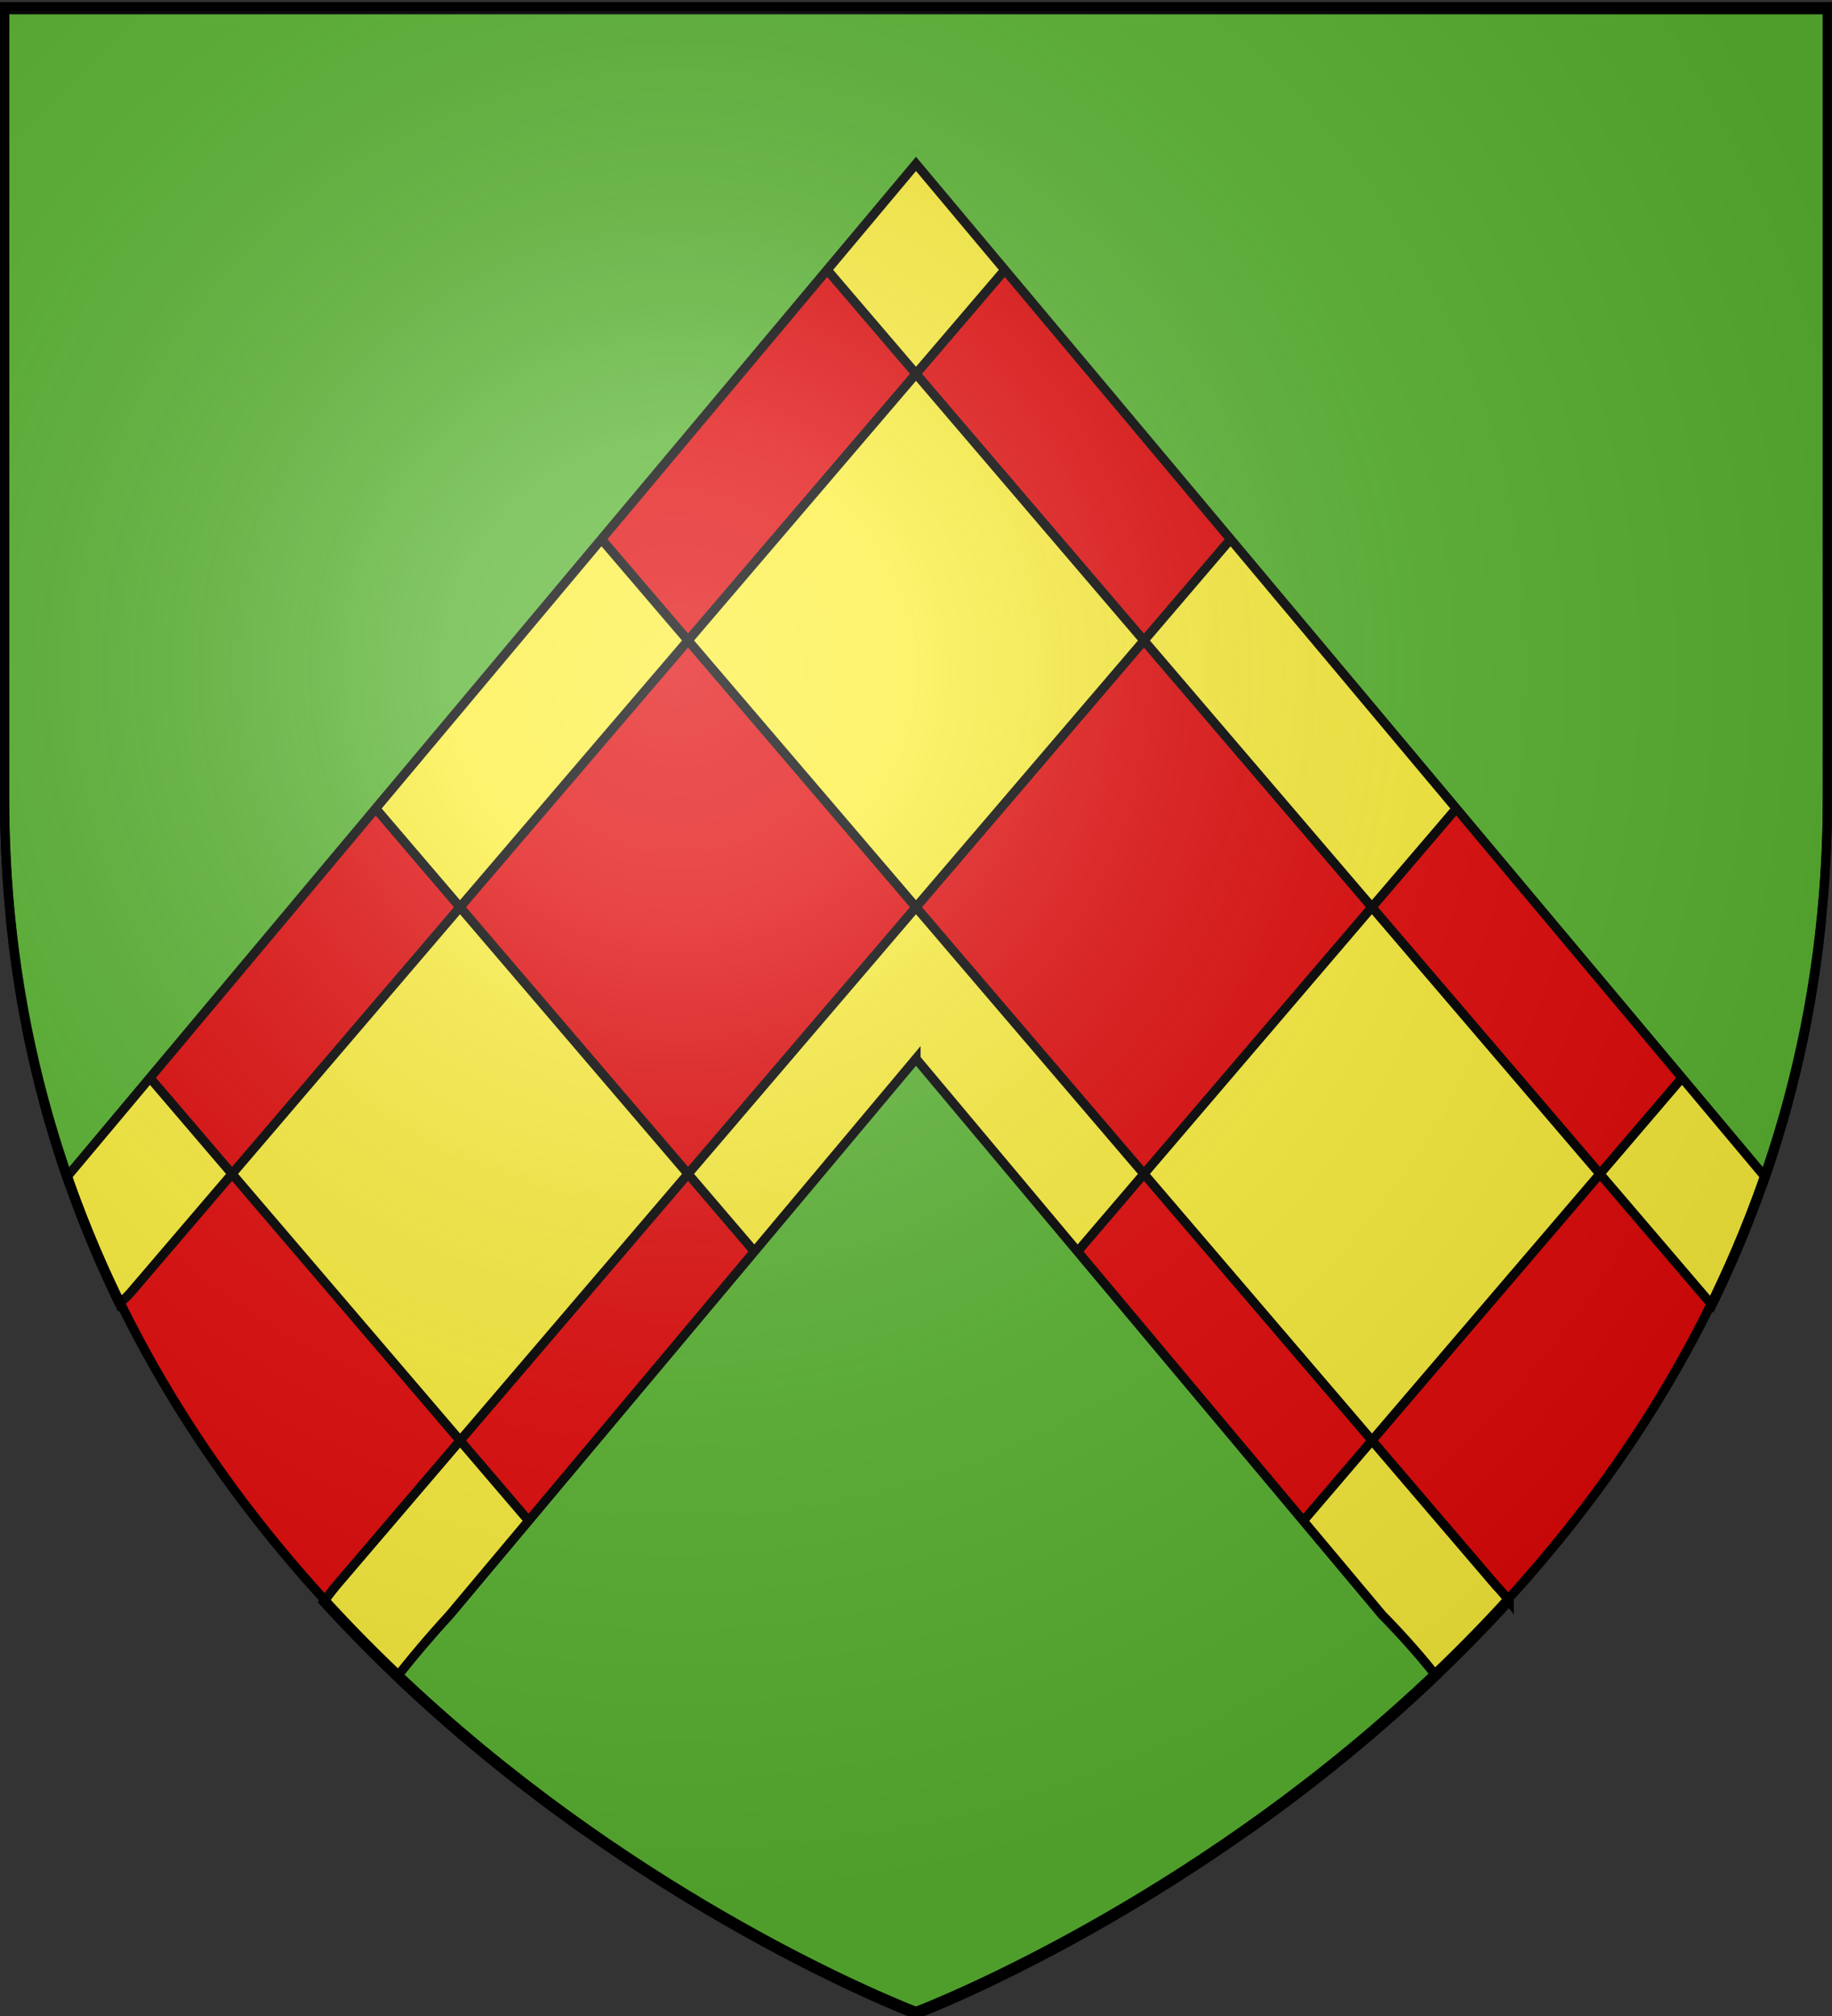
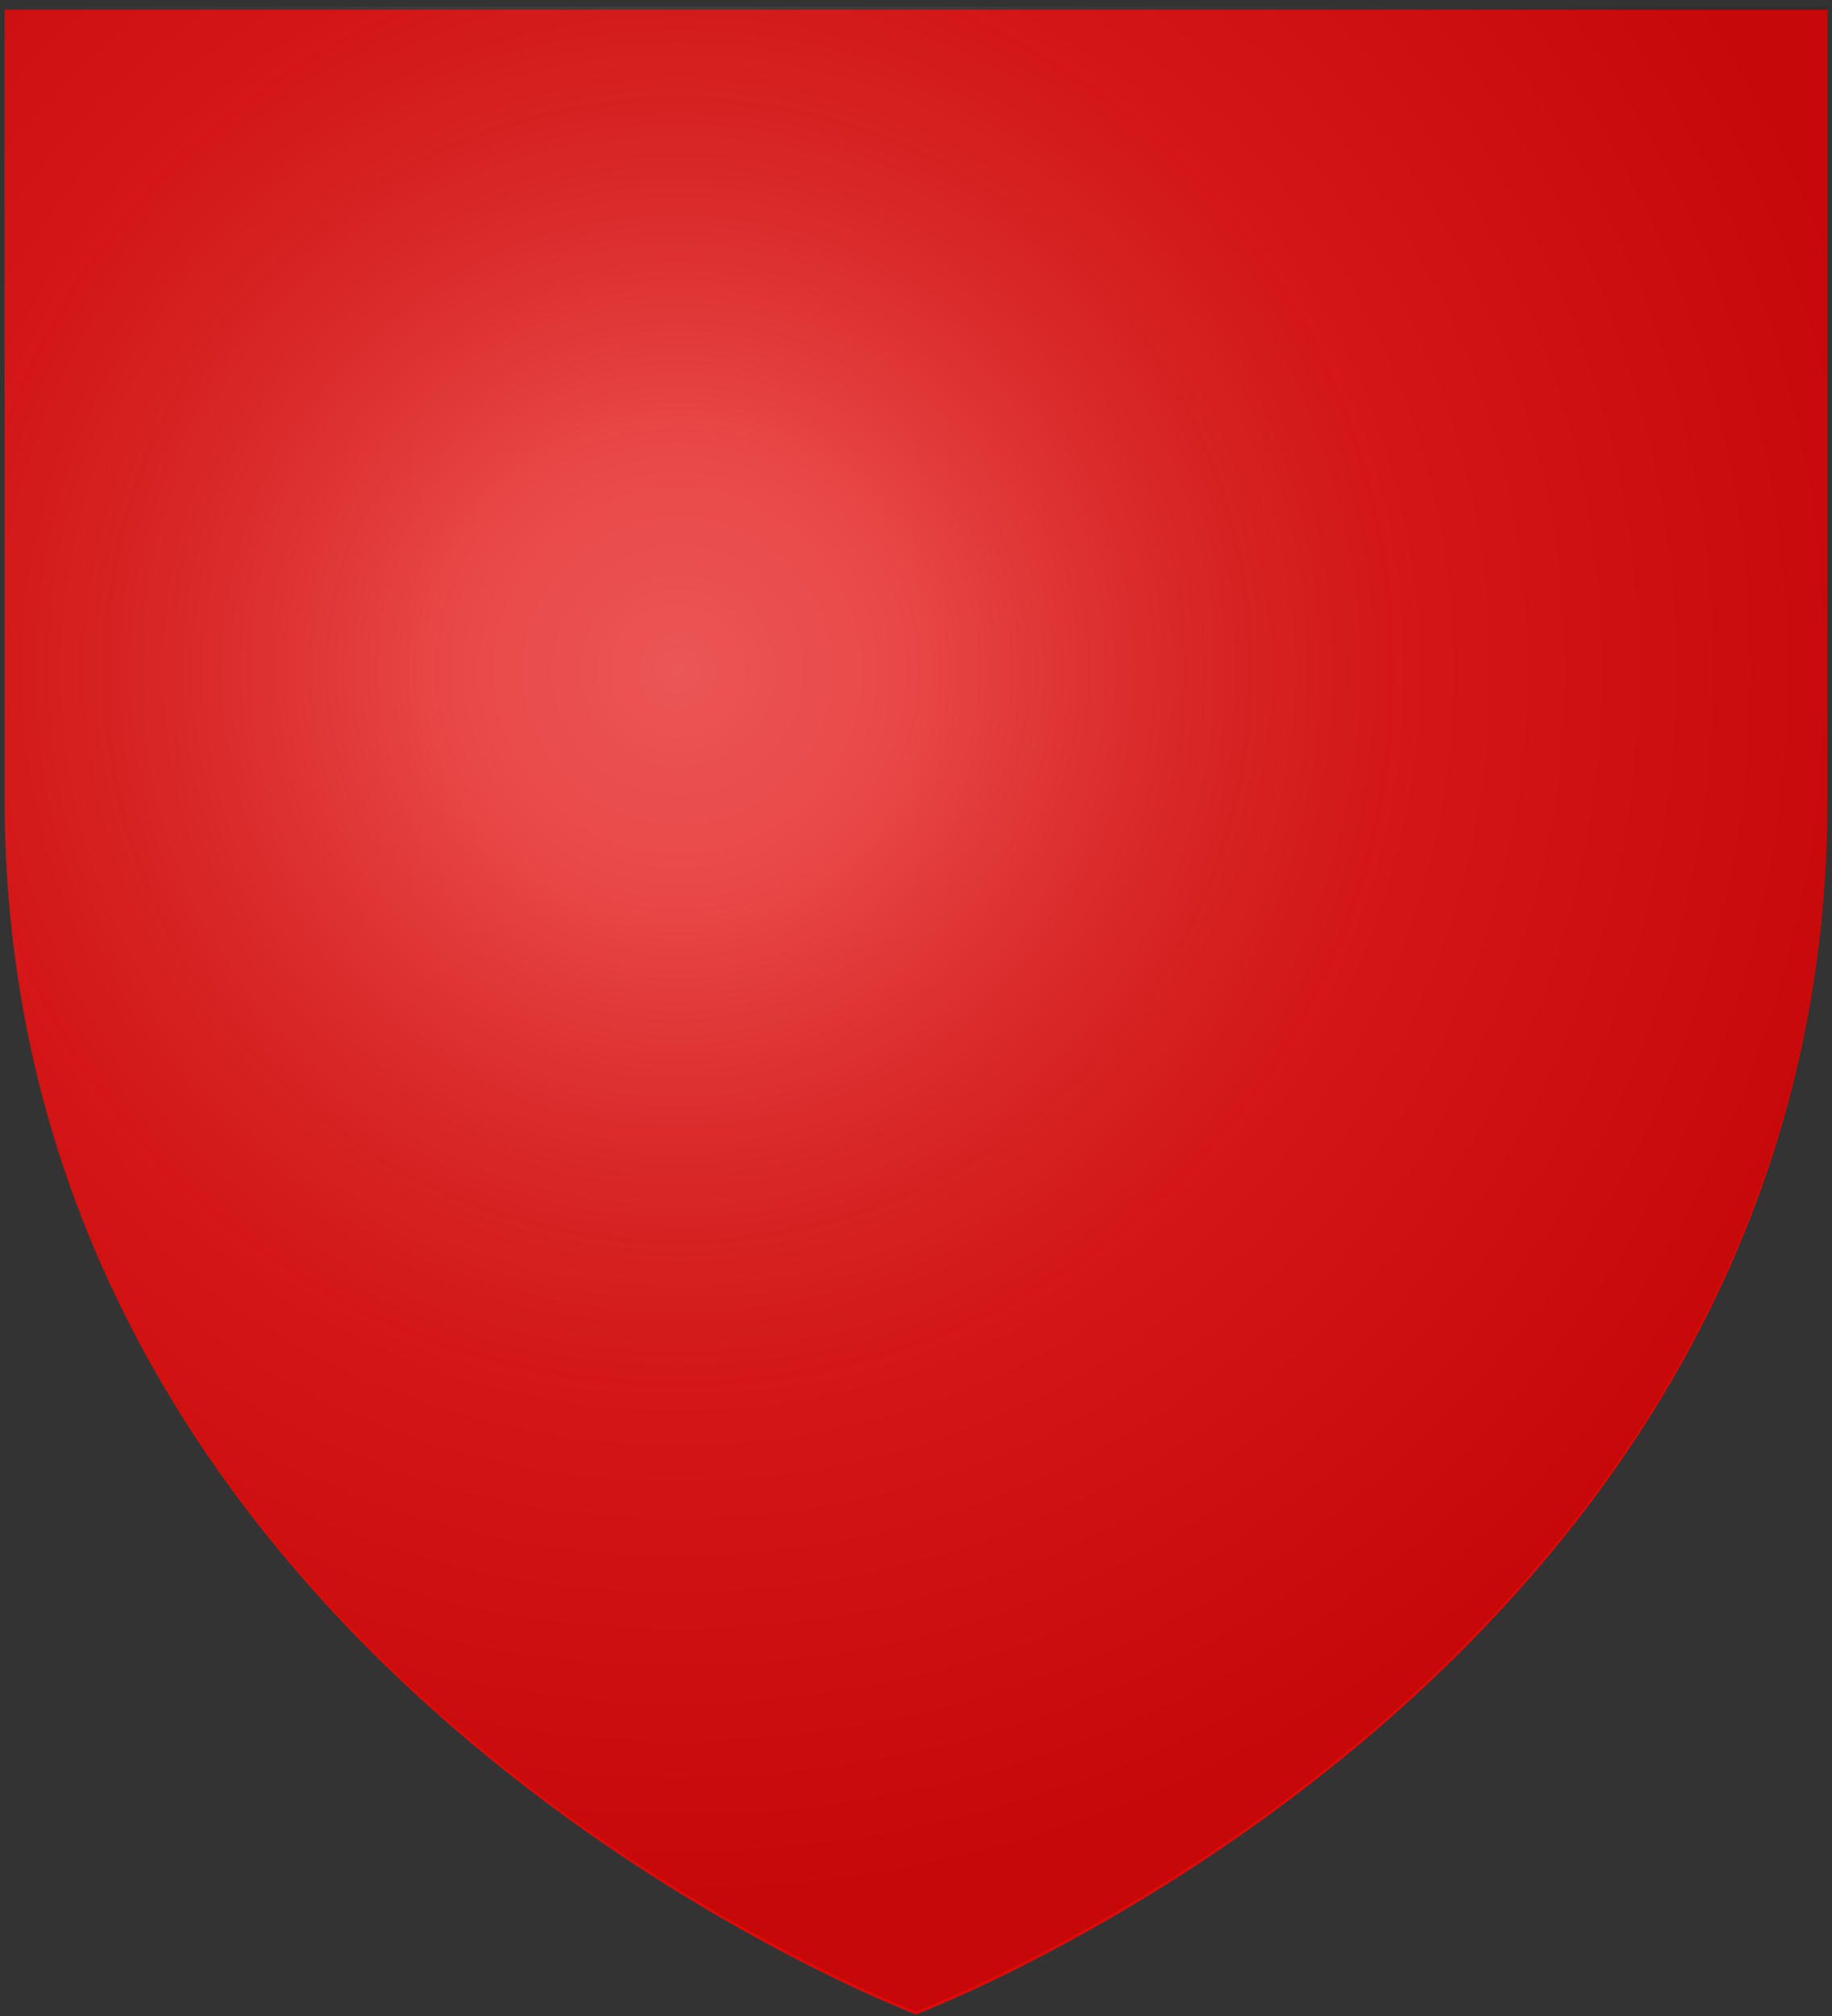
<svg xmlns="http://www.w3.org/2000/svg" xmlns:xlink="http://www.w3.org/1999/xlink" height="660" width="600.003" version="1.0">
  <rect width="100%" height="100%" fill="#333333" stroke="none" />
  <defs>
    <radialGradient xlink:href="#a" id="b" gradientUnits="userSpaceOnUse" gradientTransform="matrix(1.353 0 0 1.349 -75.57 -85.747)" cx="221.445" cy="226.331" fx="221.445" fy="226.331" r="300" />
    <linearGradient id="a">
      <stop style="stop-color:white;stop-opacity:.314" offset="0" />
      <stop offset=".19" style="stop-color:white;stop-opacity:.251" />
      <stop style="stop-color:#6b6b6b;stop-opacity:.125" offset=".6" />
      <stop style="stop-color:black;stop-opacity:.125" offset="1" />
    </linearGradient>
  </defs>
  <g style="display:inline">
    <path d="M302.061 659.5s298.5-112.32 298.5-397.772V3.176h-597v258.552c0 285.452 298.5 397.772 298.5 397.772z" style="fill:#e20909;fill-opacity:1;fill-rule:evenodd;stroke:none" transform="translate(-2.06)" />
  </g>
  <g style="display:inline">
-     <path style="fill:#fcef3c;fill-opacity:1;fill-rule:evenodd;stroke:#000;stroke-width:3;stroke-linecap:butt;stroke-linejoin:miter;stroke-miterlimit:4;stroke-opacity:1;display:inline" d="M1.5 3.188v119L76 35.094 48.719 3.187H1.5zM76 35.093l74.688 87.281 74.656-87.281-27.281-31.907H103.28L76 35.094zm149.344 0L300 122.375l74.656-87.281-27.281-31.907h-94.75l-27.281 31.907zm149.312 0 74.656 87.312L524 35.094 496.719 3.187h-94.781l-27.282 31.907zm149.344 0 74.5 87.125V3.188h-47.219L524 35.093zm-74.688 87.312-74.656 87.313L449.312 297l74.657-87.281-74.657-87.313zm74.657 87.313 72.25 84.437a394.76 394.76 0 0 0 2.281-42.437V122.594l-74.531 87.125zM449.312 297l-74.656 87.313 74.688 87.28L524 384.314 449.312 297zM524 384.313l33.563 39.25a75.485 75.485 0 0 0 3.187 3.593c17.98-36.822 30.942-78.458 35.719-125.281-.336-.372-.655-.763-1-1.125L524 384.313zm-74.656 87.28-74.688 87.313 28.906 33.813a36.422 36.422 0 0 0 5.72 6.031c27.761-19.66 57.495-44.386 85-74.625a66.87 66.87 0 0 0-4.438-5.188l-40.5-47.343zm-74.688 87.313L300 471.625l-74.656 87.281L300 646.22l74.656-87.313zM300 646.22l-2.094 2.437c.88.348 2.094.844 2.094.844s1.215-.496 2.094-.844L300 646.22zm-74.656-87.313-74.656-87.281-40.47 47.344a114.785 114.785 0 0 0-4.218 5.468c27.457 30.133 57.15 54.773 84.844 74.375a92.102 92.102 0 0 0 5.562-6.093l28.938-33.813zm-74.656-87.281 74.656-87.313L150.656 297 76 384.313l74.688 87.312zM76 384.312 4.531 300.75c-.34.336-.664.714-1 1.063 4.76 46.725 17.648 88.295 35.563 125.062 1.098-1.072 2.215-2.158 3.343-3.313L76 384.313zM150.656 297l74.688-87.313-74.656-87.312L76 209.688 150.656 297zM76 209.687 1.5 122.563V251.72c0 14.59.801 28.744 2.281 42.437L76 209.687zm149.344 0L300 297l74.656-87.281L300 122.375l-74.656 87.313zM300 297l-74.656 87.313L300 471.625l74.656-87.313L300 297z" />
-     <path style="fill:#5ab532;fill-opacity:1;fill-rule:evenodd;stroke:#000;stroke-width:3;stroke-linecap:butt;stroke-linejoin:miter;stroke-miterlimit:4;stroke-opacity:1;display:inline" d="M1.5 3.188v258.53c0 6.691.18 13.281.5 19.782.05 1.005.1 2 .156 3 .103 1.805.217 3.616.344 5.406.163 2.296.361 4.572.563 6.844.024.28.037.563.062.844.189 2.079.404 4.16.625 6.219.06.563.125 1.125.188 1.687.2 1.79.4 3.57.624 5.344l.125 1c.595 4.61 1.25 9.148 2 13.656.018.105.046.208.063.313.341 2.041.69 4.072 1.063 6.093.148.804.315 1.606.468 2.406.291 1.52.567 3.055.875 4.563.193.943.395 1.874.594 2.813.227 1.068.484 2.125.719 3.187.173.78.322 1.566.5 2.344.448 1.96.93 3.935 1.406 5.875a366.228 366.228 0 0 0 3.438 13.031c.015.054.047.103.062.156a368.892 368.892 0 0 0 1.75 6c.27.891.567 1.77.844 2.656.329 1.054.631 2.11.968 3.157.294.911.607 1.812.907 2.719.25.757.495 1.526.75 2.28.254.753.523 1.502.781 2.25L300 53.657l278.125 331.688c.259-.749.527-1.498.781-2.25.451-1.335.906-2.686 1.344-4.031.158-.488.312-.98.469-1.47a364.58 364.58 0 0 0 1.531-4.906l.188-.625a368.81 368.81 0 0 0 1.718-5.843c.01-.032.023-.062.031-.094a366.24 366.24 0 0 0 3.438-13.031c.477-1.94.958-3.915 1.406-5.875.064-.281.124-.563.188-.844.223-.988.44-1.976.656-2.969.273-1.255.552-2.517.812-3.781.052-.248.106-.501.157-.75a372.959 372.959 0 0 0 2.406-13.062c.017-.105.045-.208.062-.313a375.13 375.13 0 0 0 2-13.656c.005-.042.026-.083.032-.125.2-1.553.38-3.123.562-4.688.096-.83.19-1.667.281-2.5.026-.237.037-.48.063-.718.22-2.06.436-4.14.625-6.22l.031-.343c.015-.166.017-.334.031-.5.202-2.271.4-4.548.563-6.844.174-2.463.34-4.947.469-7.437.129-2.49.23-4.982.312-7.5.144-4.376.219-8.79.219-13.25V3.188H1.5zM300 346.594 147.312 528.656c-6.447 7.044-12.187 13.814-17.28 20.313C210.88 625.957 300 659.5 300 659.5s89.398-33.638 170.344-110.875c-5.104-6.466-10.981-13.107-17.688-19.938L300 346.595z" />
-   </g>
+     </g>
  <path d="M302.06 658.5s298.5-112.32 298.5-397.772V2.176h-597v258.552c0 285.452 298.5 397.772 298.5 397.772z" style="fill:url(#b);fill-opacity:1;fill-rule:evenodd;stroke:none" transform="translate(-2.06)" />
-   <path d="M302.06 658.5S3.56 546.18 3.56 260.728V2.176h597v258.552c0 285.452-298.5 397.772-298.5 397.772z" style="fill:none;stroke:#000;stroke-width:3;stroke-linecap:butt;stroke-linejoin:miter;stroke-miterlimit:4;stroke-opacity:1;stroke-dasharray:none" transform="translate(-2.06)" />
</svg>